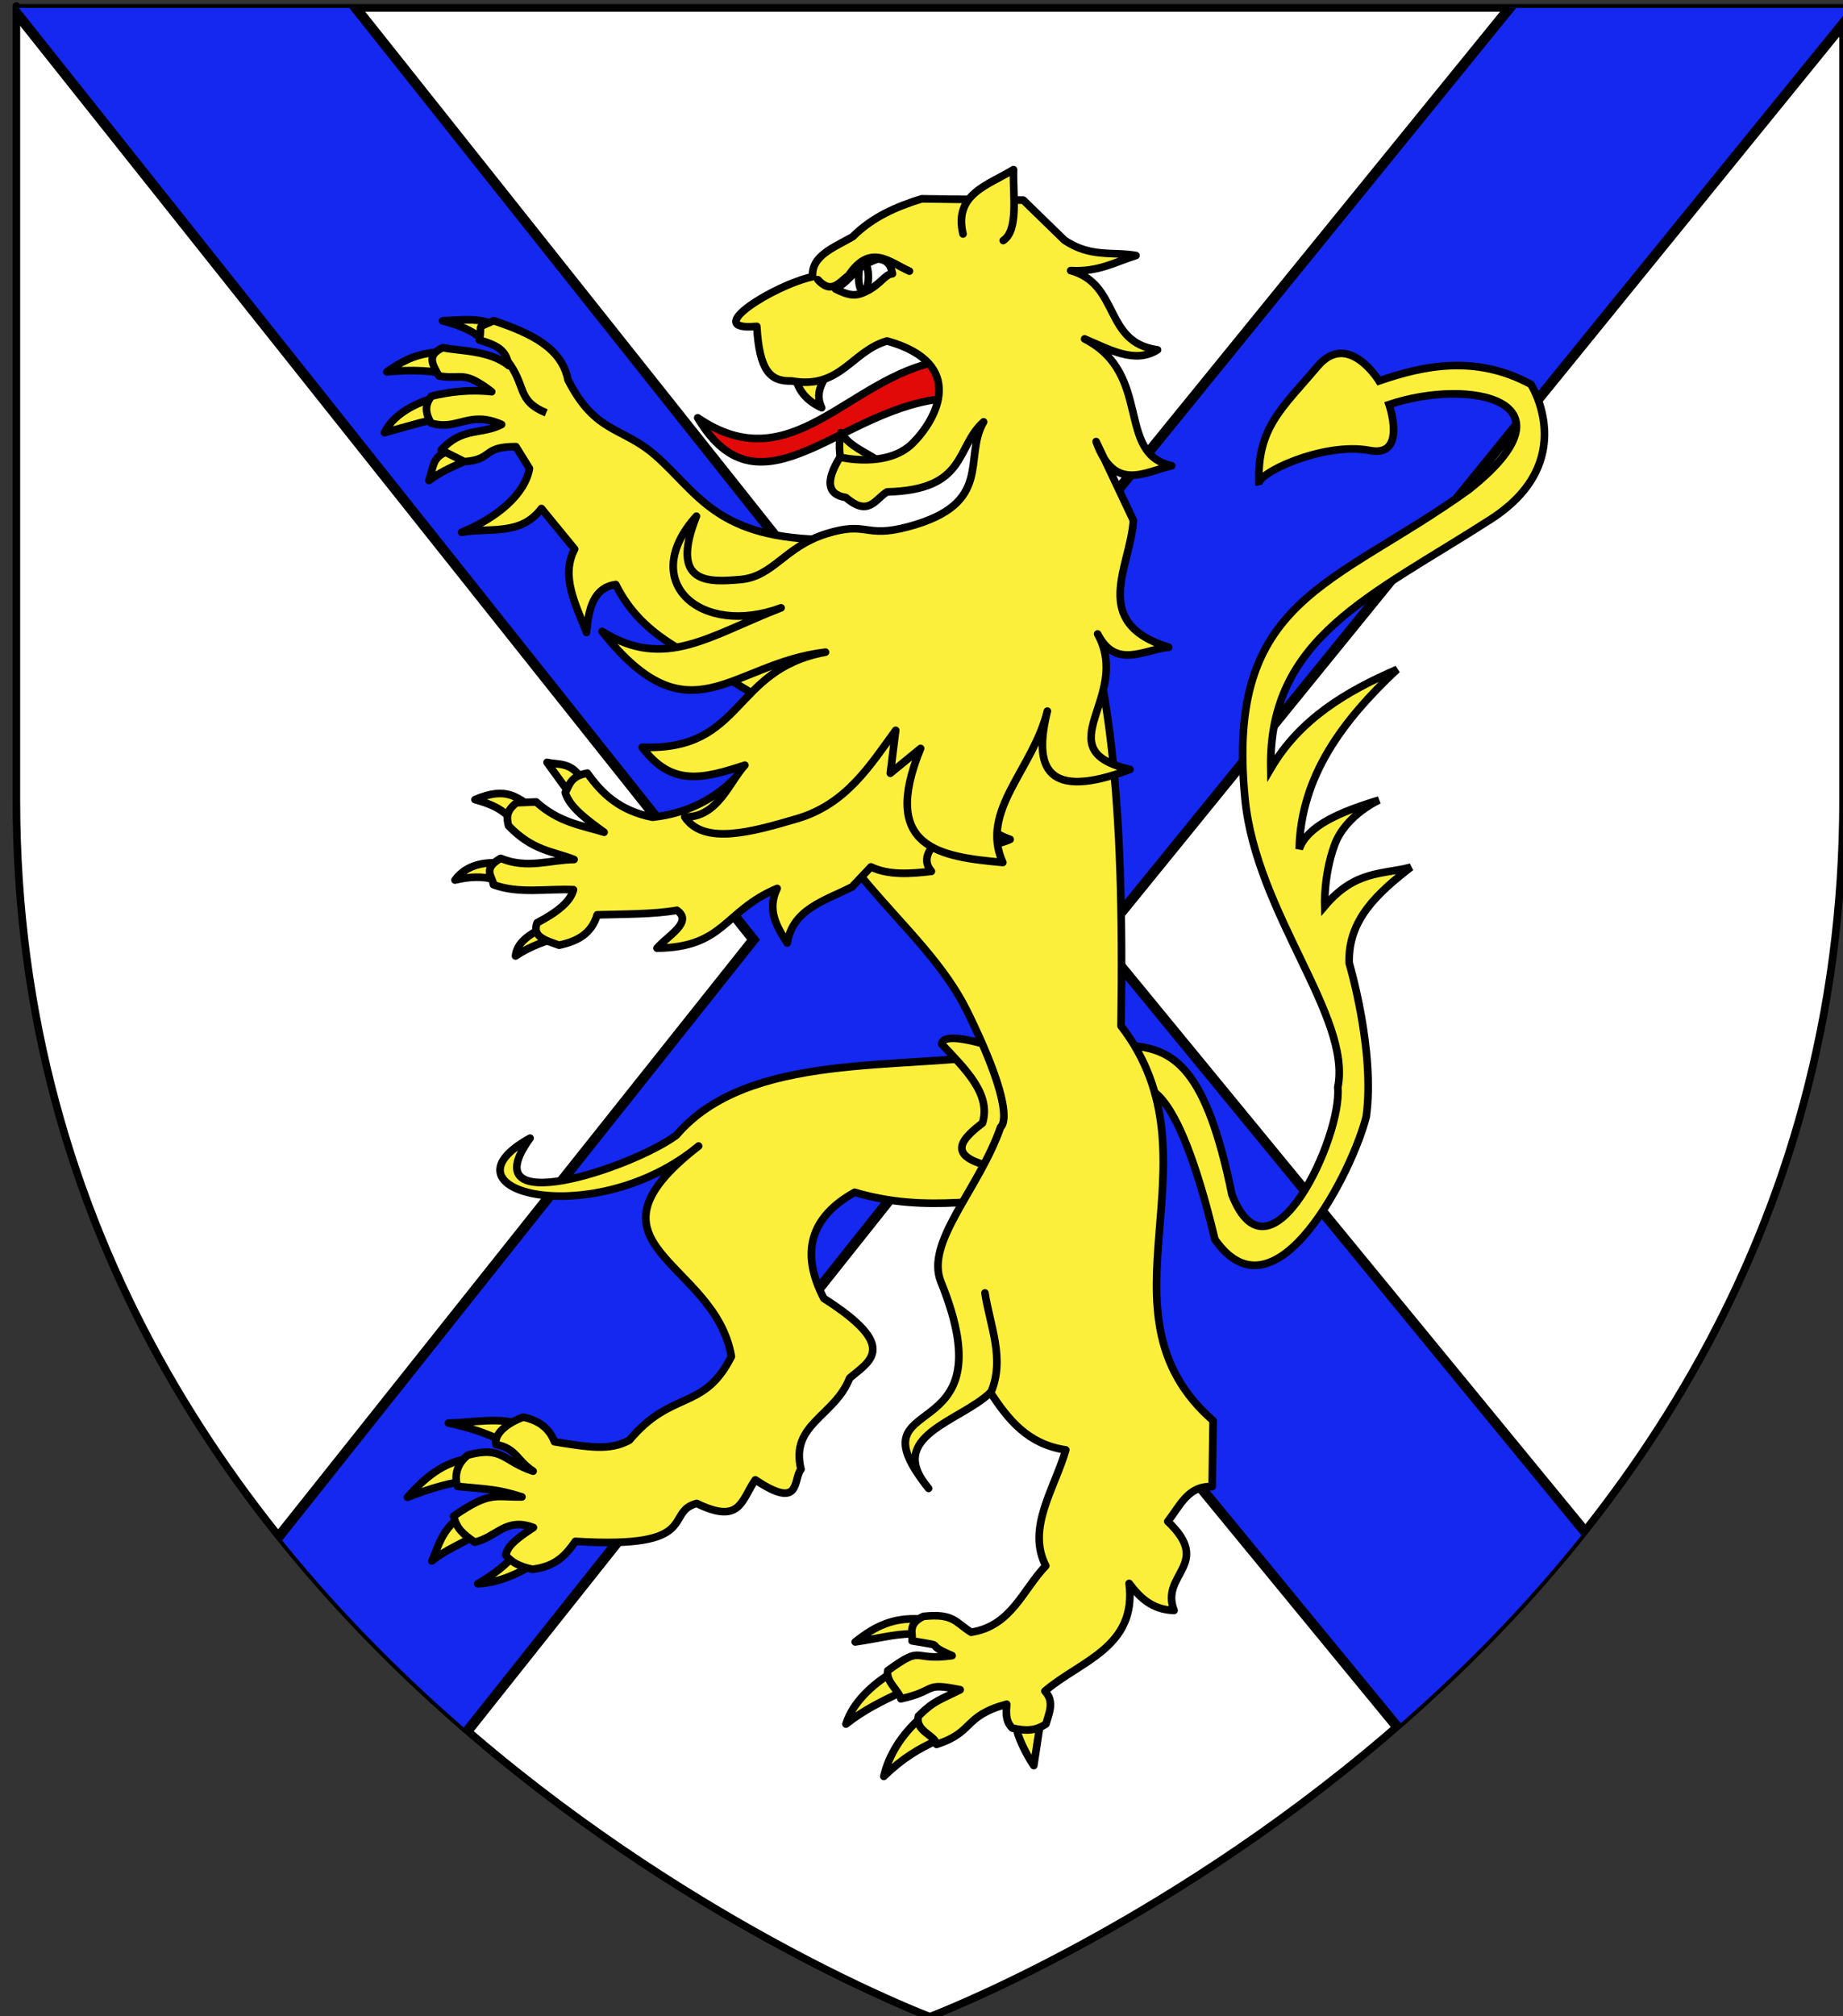
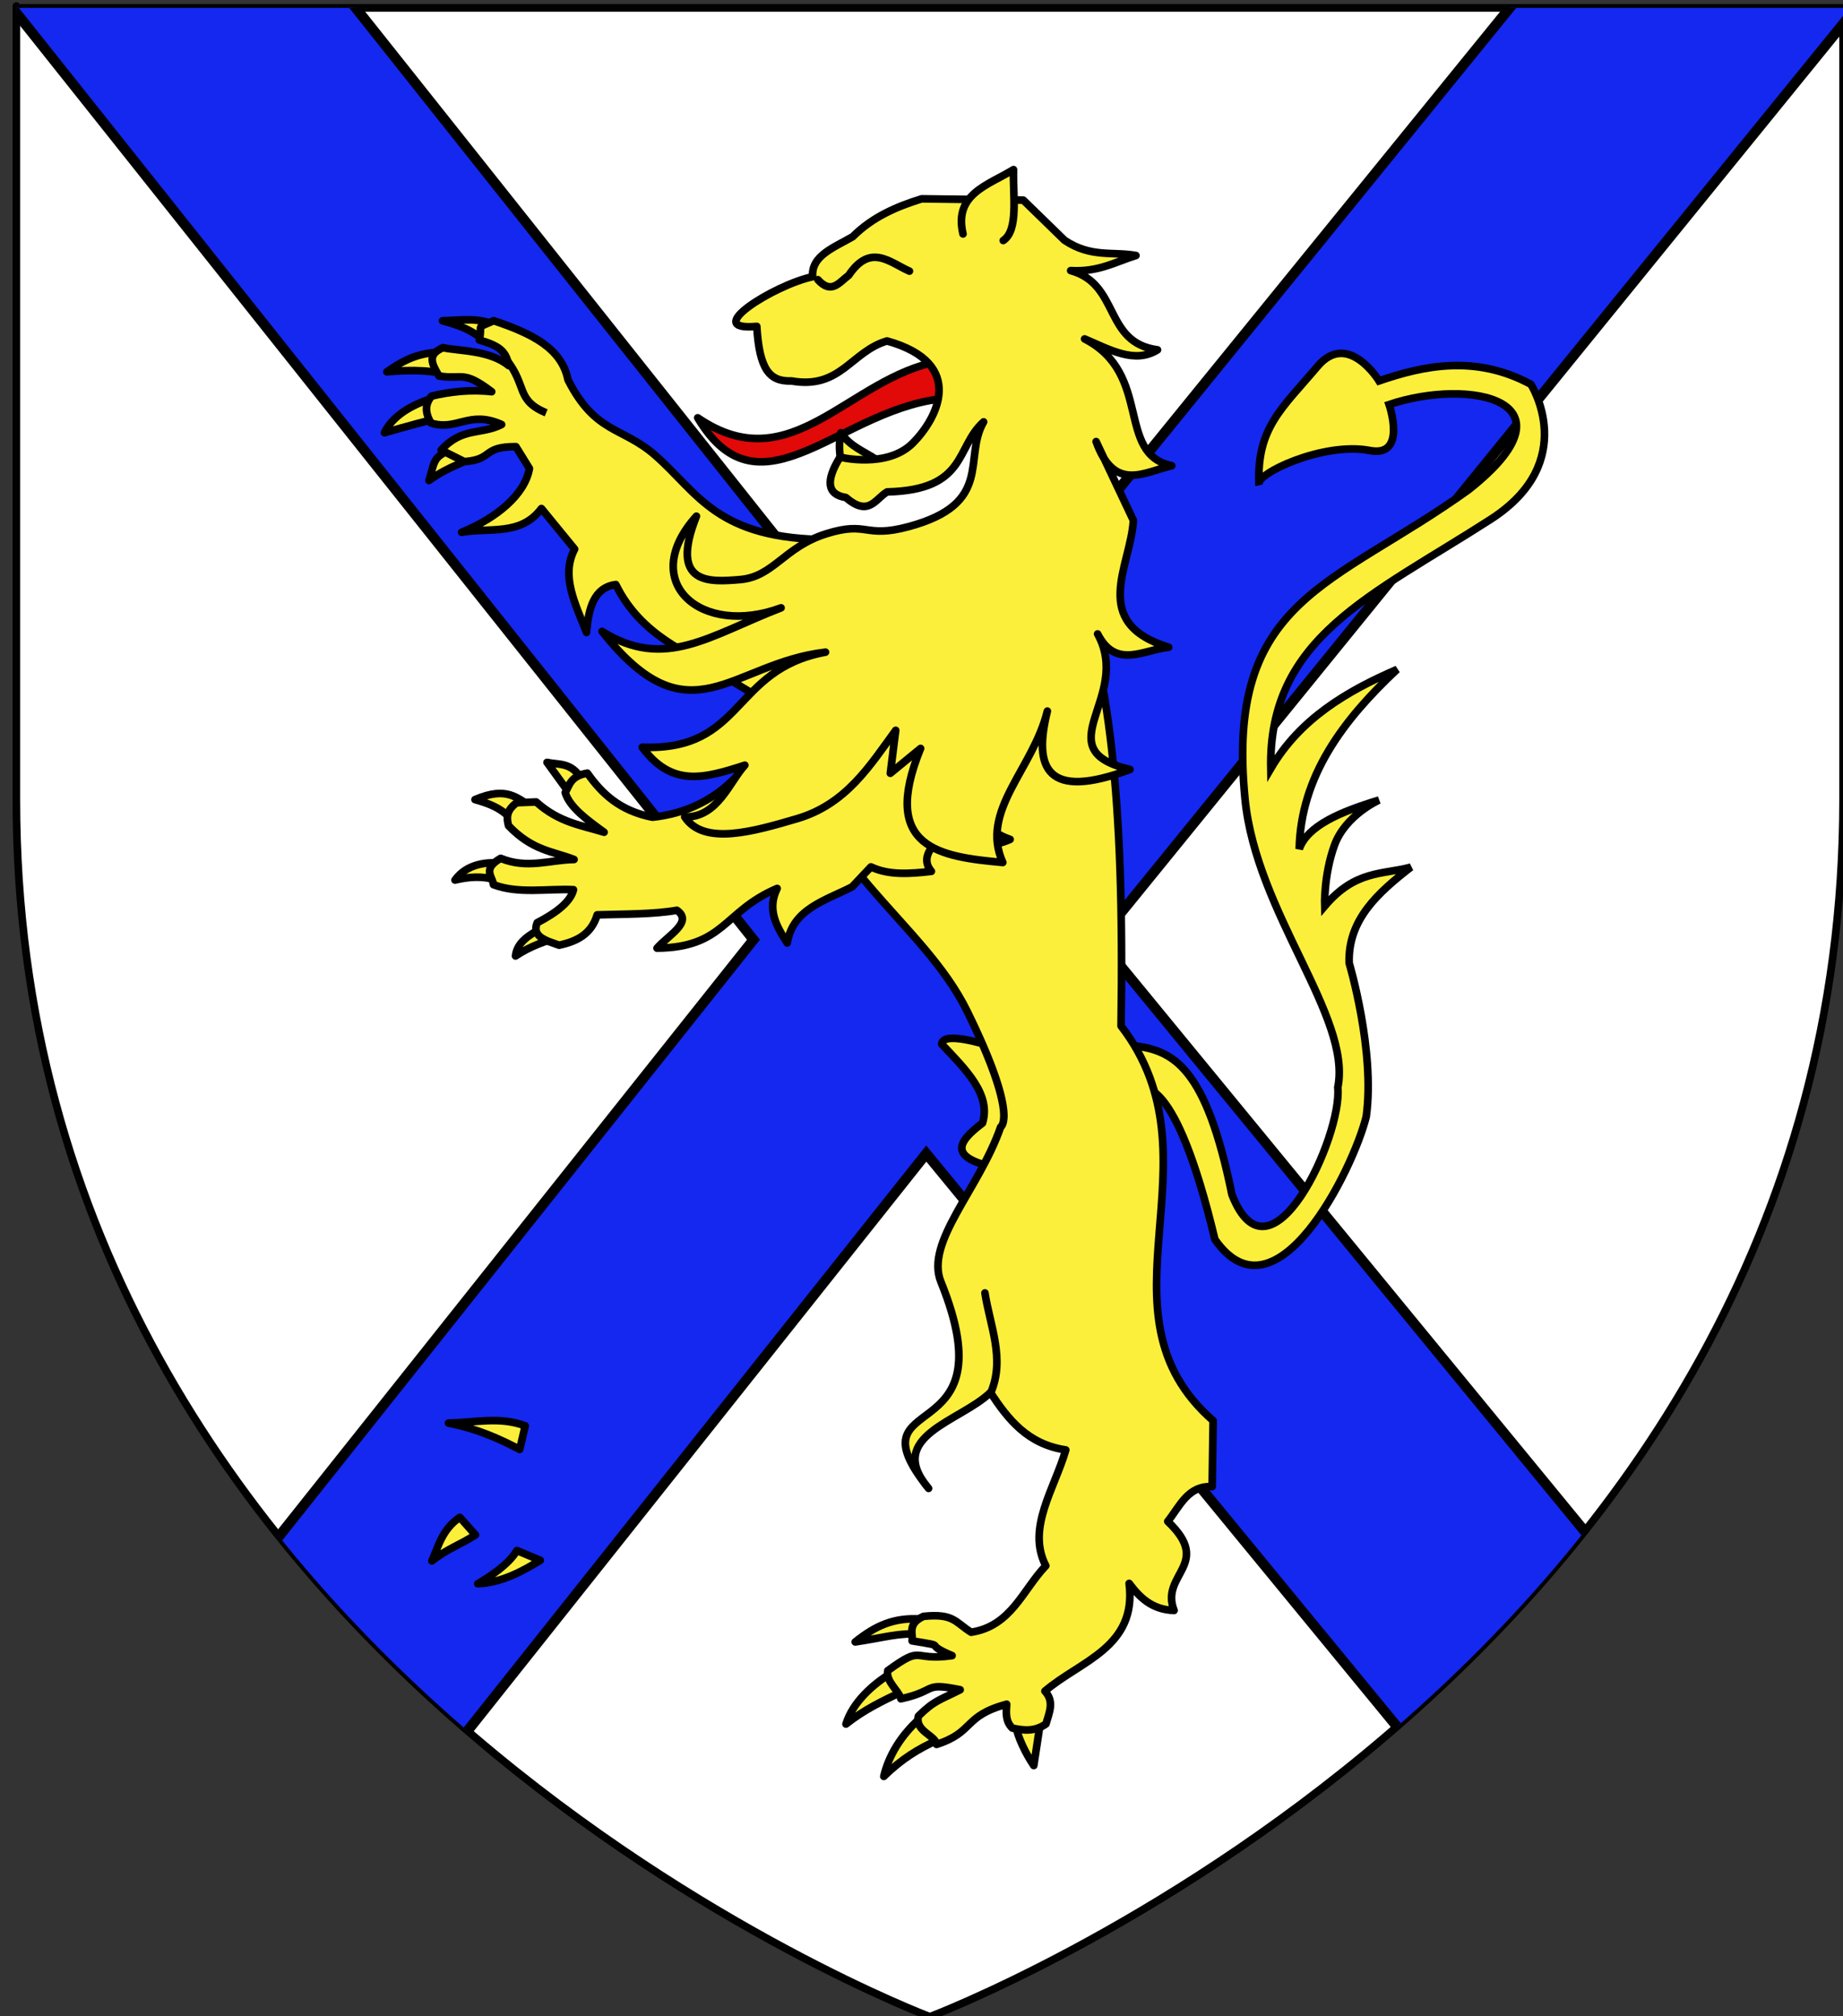
<svg xmlns="http://www.w3.org/2000/svg" xmlns:xlink="http://www.w3.org/1999/xlink" version="1.1" id="Layer_1" x="0px" y="0px" width="181.417px" height="198.425px" viewBox="-0.208 0.788 181.417 198.425" enable-background="new -0.208 0.788 181.417 198.425" xml:space="preserve">
  <rect x="-0.208" y="0.788" width="181.417" height="198.425" fill="#333333" stroke="none" />
  <path id="Fond_de_l_x27_écu" fill="#FFFFFF" stroke="#010101" stroke-width="0.75" d="M91.322,199.257  c0,0-89.919-33.832-89.919-119.813c0-85.982,0-77.879,0-77.879h179.812v77.879C181.221,165.425,91.322,199.257,91.322,199.257z" />
  <g>
    <g>
      <g>
        <defs>
          <path id="SVGID_1_" d="M91.322,199.257c0,0-89.919-33.832-89.919-119.813c0-85.982,0-77.879,0-77.879h179.812v77.879      C181.221,165.425,91.322,199.257,91.322,199.257z" />
        </defs>
        <clipPath id="SVGID_2_">
          <use xlink:href="#SVGID_1_" overflow="visible" />
        </clipPath>
        <polygon clip-path="url(#SVGID_2_)" fill="#1428F0" stroke="#000000" stroke-miterlimit="10" points="183.639,0.161      163.061,-16.472 90.969,72.224 20.469,-16.472 -0.108,0.161 73.959,93.267 -0.108,186.377 20.469,203.011 90.969,114.313      163.855,203.011 184.432,186.377 107.979,93.268    " />
      </g>
    </g>
  </g>
  <g>
    <path id="Queue" fill="#FCEF3C" stroke="#000000" stroke-width="0.75" d="M111.637,107.864c0.66-0.111,3.817-1.492,7.744,14.896   c6.003,8.608,13.631-6.947,14.898-12.092c0.896-6.48-1.682-15.105-1.682-15.105c-0.134-4.296,2.859-6.93,6.075-9.438   c-2.778,0.758-5.446,0.249-8.485,3.837c0,0-0.115-3.01,0.963-5.992c1.08-2.979,4.389-4.447,4.389-4.447   c-3.785,1.151-7.033,2.507-7.857,4.813c0.156-7.169,4.297-12.671,9.637-17.674c-5.017,2.169-9.588,4.895-12.437,9.757   c-0.249-12.919,9.921-16.974,21.657-24.532c8.809-5.673,3.949-13.275,3.949-13.275c-5.436-2.947-10.575-1.843-14.945-0.34   c0,0-3.052-4.985-6.055-1.43c-3.48,4.121-6.021,6.056-5.758,11.631c-0.465-1.007,6.297-4.236,10.899-3.351   c3.706,0.71,1.901-4.52,1.901-4.52c8.009-2.687,18.919-0.367,7.816,8.392c-13.328,9.574-23.953,10.629-21.998,30.431   c1.109,11.246,10.529,21.449,9.133,28.379c0.457,4.75-6.649,20.246-10.426,10.537c-2.539-12.506-5.716-14.209-9.746-14.648   L111.637,107.864z" />
    <path id="path3249" fill="#FCEF3C" stroke="#000000" stroke-width="0.75" stroke-linecap="round" stroke-linejoin="round" d="   M43.116,39.77c-1.77,0.443-4.469,1.488-5.481,3.603c2.316-0.653,4.155-1.202,5.791-1.482L43.116,39.77z" />
    <path id="path3247" fill="#FCEF3C" stroke="#000000" stroke-width="0.75" stroke-linecap="round" stroke-linejoin="round" d="   M43.672,35.305c-1.794,0.325-3.035,0.113-5.799,2.077c2.395-0.234,4.921-0.165,6.448,0.456L43.672,35.305z" />
    <path id="path3245" fill="#FCEF3C" stroke="#000000" stroke-width="0.75" stroke-linecap="round" stroke-linejoin="round" d="   M48.714,32.876c-1.628-0.883-3.521-0.577-5.359-0.519c2.455,0.654,3.105,1.179,4.428,2.168L48.714,32.876z" />
    <path id="path4220" fill="#FCEF3C" stroke="#000000" stroke-width="0.75" stroke-linecap="round" stroke-linejoin="round" d="   M44.636,44.902c-2.35,0.765-2.012,1.307-2.618,3.172c2.243-1.62,3.62-1.636,4.571-2.641L44.636,44.902z" />
    <path id="Antérieur_droit" fill="#FCEF3C" stroke="#000000" stroke-width="0.75" stroke-linecap="round" stroke-linejoin="round" d="   M55.701,38.163c2.706,5.332,5.344,4.591,8.595,7.438c4.244,3.715,6.028,8.292,17.213,8.292l-3.064,17.898l-8.848-5.325   c-1.792-1.476-6.627-2.929-9.189-8.153c-2.178,0.301-2.681,2.352-2.884,4.713c-1.059-2.753-2.566-5.522-1.168-8.199l-3.269-3.995   c-2.047,2.739-5.157,1.843-7.857,2.341c3.474-1.413,6.233-3.728,6.677-6.279l-1.331-2.15c-3.388-0.005-2.148,1.246-5.071,1.475   l-2.287-1.141c2.098-2.293,3.916-1.476,5.951-2.513c-3.222-1.442-4.379,0.675-6.963-0.151c-0.602-1.082-0.573-1.854,0.067-2.64   c1.786-0.44,3.907-0.675,5.92-0.436c-2.85-2.171-2.859-1.162-5.189-1.55c-0.755-1.289-1.151-2.086,0.384-2.788   c1.536,0.344,4.618,0.229,6.48,1.77c-0.245-1.494-1.057-1.988-2.896-2.521c0.364-1.657-0.469-1.052,1.413-1.901   C52.168,33.618,55.074,35.054,55.701,38.163z" />
    <path id="path3534" fill="#FCEF3C" stroke="#000000" stroke-width="0.75" stroke-linecap="round" stroke-linejoin="round" d="   M50.673,153.38c-0.808,1.35-2.575,2.525-3.851,3.266c2.466-0.104,4.606-1.362,6.153-2.303L50.673,153.38z" />
    <path id="path3532" fill="#FCEF3C" stroke="#000000" stroke-width="0.75" stroke-linecap="round" stroke-linejoin="round" d="   M45.059,150.116c-1.785,1.17-2.186,3.078-2.753,4.287c1.512-1.207,2.747-1.566,4.288-2.562L45.059,150.116z" />
-     <path id="path3530" fill="#FCEF3C" stroke="#000000" stroke-width="0.75" stroke-linecap="round" stroke-linejoin="round" d="   M46.199,144.31c-2.791,0.235-4.773,2.112-6.302,3.828c2.301-0.889,4.312-1.519,6.492-1.662   C47.878,145.72,46.131,144.522,46.199,144.31z" />
    <path id="path3528" fill="#FCEF3C" stroke="#000000" stroke-width="0.75" stroke-linecap="round" stroke-linejoin="round" d="   M51.491,141.112c-2.506-0.955-4.936-0.316-7.553-0.275c2.777,0.541,4.962,1.516,7.01,2.592L51.491,141.112z" />
-     <path id="Postérieur_droit" fill="#FCEF3C" stroke="#000000" stroke-width="0.75" stroke-linecap="round" stroke-linejoin="round" d="   M99.098,104.419c-10.562,1.76-25.614-0.257-32.73,8.094c-4.609,3.353-20.281,8.389-14.398,0.283   c-9.595,5.305,6.388,9.251,16.591,0.775c-12.68,9.838,1.621,11.219,3.223,20.709c-2.717,5.422-5.851,3.227-10.035,8.238   c-1.927,1.065-4.034,0.69-7.377,0.156c-0.554-1.482-1.773-2.156-3.075-2.421c-1.34,0.474-2.888,1.515-2.691,2.69   c2.039,0.396,2.009,1.535,3.665,2.626c-2.955-0.96-2.979-2.521-6.425-1.584c-1.346,1.053-1.244,2.461-1.018,3.082   c2.937,0.284,3.936,0.266,6.341,1.032c-2.734,0.054-3.087-0.606-6.727,1.896c0.317,1.277,0.956,1.776,2.076,2.561   c2.196-0.504,3.052-2.469,5.779-1.442c-2.55,1.662-2.479,2.103-2.741,2.688c0.49,0.66,1.328,1.16,2.659,1.422   c2.393-0.299,3.337-1.506,4.215-2.748c12.505,0.777,8.68-2.858,11.939-3.736c4.338,2.109,4.374-0.305,5.771-2.32   c4.582,3.059,3.679-0.061,4.5-1.035c-1.108-4.465,3.317-5.188,4.79-8.985c1.995-1.689,4.921-3.072-2.544-7.834   c-2.317-4.482-1.372-7.984,3.038-10.443c7.3,2.164,13.097,0.375,19.646,0.558L99.098,104.419z" />
    <path id="Sexe" fill="#FCEF3C" stroke="#000000" stroke-width="0.75" stroke-linecap="round" stroke-linejoin="round" d="   M92.486,103.535c2.326,2.476,4.896,4.929,4.018,7.778c-2.434,1.845-3.763,3.586,2.43,4.586l2.383-6.5l-4.86-5.922   C93.615,102.716,92.562,102.876,92.486,103.535z" />
    <path id="path3536" fill="#FCEF3C" stroke="#000000" stroke-width="0.75" stroke-linecap="round" stroke-linejoin="round" d="   M90.386,160.118c-2.646-0.156-4.424,0.666-6.409,2.256c3.05-0.464,4.268-0.908,6.348-0.76L90.386,160.118z" />
    <path id="path3538" fill="#FCEF3C" stroke="#000000" stroke-width="0.75" stroke-linecap="round" stroke-linejoin="round" d="   M87.498,165.451c-1.756,1.079-3.76,2.834-4.432,5.005c1.79-1.421,3.64-2.291,5.306-3.088L87.498,165.451z" />
    <path id="path3540" fill="#FCEF3C" stroke="#000000" stroke-width="0.75" stroke-linecap="round" stroke-linejoin="round" d="   M90.277,169.968c-1.712,1.534-2.991,3.51-3.488,5.637c1.803-1.75,3.393-2.715,5.373-3.607L90.277,169.968z" />
    <path id="path3542" fill="#FCEF3C" stroke="#000000" stroke-width="0.75" stroke-linecap="round" stroke-linejoin="round" d="   M99.77,170.546c0.18,1.174,1.004,2.844,1.783,3.994l0.646-4.236L99.77,170.546z" />
    <path id="path3453" fill="#FCEF3C" stroke="#000000" stroke-width="0.75" stroke-linecap="round" stroke-linejoin="round" d="   M76.329,70.926c3.491,15.207,14.21,20.299,18.678,29.405c5.106,10.407,3.286,11.365,3.286,11.365   c-2.132,6.136-7.468,11.333-5.882,15.241c6.913,17.063-9.216,10.271-1.214,20.326c-4.366-5.16,3.133-6.574,6.088-9.437   c1.74,2.646,3.665,5.097,7.418,5.651c-1.104,3.818-3.879,7.701-1.967,11.4c-2.272,2.37-3.396,5.934-7.348,6.543   c-1.565-0.975-1.709-1.881-4.701-1.562c-1.614,0.752-1.002,1.721-1.112,2.411c3.878,0.63,0.796,0.142,3.939,1.451   c-4.083,0.578-2.72-1.146-6.333,1.478c-0.232,1.062,1.109,1.979,1.289,2.774c3.701-0.817,2.107-1.65,5.838-0.892   c-2.021,1.034-2.513,1.017-4.112,2.593c-0.376,1.494,1.7,1.894,1.784,2.785c3.765-1.213,2.594-2.791,6.904-3.957   c-0.056,0.844-0.127,1.691,0.555,2.35c1.143,0.25,2.209,0.357,3.312-0.407c0.304-1.091,0.865-2.192-0.103-3.229   c3.472-2.979,9.082-4.294,8.291-10.603c1.037,1.382,2.236,2.587,4.424,2.663c-1.415-3.592,3.854-4.518-0.624-8.762   c1.196-1.492,1.981-3.547,4.37-3.42l0.097-6.494c-12.256-10.701,1.129-25.611-9.062-38.846c0.359-22.918-1.233-34.846-4.772-44.693   L76.329,70.926z" />
    <path id="path2264" fill="#FCEF3C" stroke="#000000" stroke-width="0.75" stroke-linecap="round" stroke-linejoin="round" d="   M56.983,77.375c-0.993-1.603-2.199-1.301-3.344-1.559l2.192,3.023L56.983,77.375z" />
-     <path id="path2266" fill="#FCEF3C" stroke="#000000" stroke-width="0.75" stroke-linecap="round" stroke-linejoin="round" d="   M52.19,80.201c-1.535-0.835-2.429-2.084-5.641-0.723c2.454,0.668,3.145,1.405,4.1,2.54L52.19,80.201z" />
+     <path id="path2266" fill="#FCEF3C" stroke="#000000" stroke-width="0.75" stroke-linecap="round" stroke-linejoin="round" d="   M52.19,80.201c-1.535-0.835-2.429-2.084-5.641-0.723c2.454,0.668,3.145,1.405,4.1,2.54z" />
    <path id="path2268" fill="#FCEF3C" stroke="#000000" stroke-width="0.75" stroke-linecap="round" stroke-linejoin="round" d="   M49.578,85.78c-1.817-0.25-3.84,0.005-4.997,1.615c1.326-0.315,2.66-0.42,4.011-0.021L49.578,85.78z" />
    <path id="path2270" fill="#FCEF3C" stroke="#000000" stroke-width="0.75" stroke-linecap="round" stroke-linejoin="round" d="   M53.089,92.128c-1.214,0.688-2.407,1.389-2.551,2.739c1.422-0.952,3.01-1.522,4.665-1.943L53.089,92.128z" />
    <path id="Antérieur_gauche" fill="#FCEF3C" stroke="#000000" stroke-width="0.75" stroke-linecap="round" stroke-linejoin="round" d="   M57.608,76.875c-1.662,0.285-1.745,1.165-2.179,1.912c0.445,1.453,2.141,2.676,3.828,3.903c-2.217-0.686-4.417-0.94-6.683-2.979   l-1.922,0.074c-1.07,0.787-0.993,1.524-0.803,2.262c2.361,2.468,4.345,2.502,6.452,3.325c-2.393,0.03-4.601,0.965-7.224-0.115   c-1.857,1.065-0.8,1.77-0.71,2.592c2.472,0.935,5.245,0.374,7.878,0.495c-0.272,1.146-1.59,2.222-3.577,3.253   c-0.556,1.396,0.893,1.756,2.163,2.209c1.698-0.365,3.163-1.055,3.745-2.986c2.704-0.082,5.553-0.046,7.845-0.449   c1.642,1.152-0.871,2.472-1.955,3.727c6.663-0.079,6.528-3.625,11.827-5.879c-1.025,2.076-0.068,3.731,0.991,5.37   c0.547-3.338,3.666-4.143,6.384-5.523l1.856-1.966c1.74,0.834,3.826,0.687,5.951,0.44c-1.087-1.266-0.105-2.611,1.787-3.993   c2.828,1.794,4.492,1.492,5.965,0.846c-6.153-2.11-1.742-8.585-1.906-13.172l-9.254-7.743L71.289,78.152   c-1.623,1.374-3.905,2.697-7.271,3.062C60.755,80.57,59.009,78.845,57.608,76.875z" />
    <path id="Langue" fill="#E20909" stroke="#000000" stroke-width="0.75" stroke-linecap="round" stroke-linejoin="round" d="   M92.268,36.326c-8.982,1.632-14.561,11.904-23.796,5.579c6.264,10.52,14.294-1.355,24.791-1.936L92.268,36.326z" />
    <path id="Croc_inf" fill="#FCEF3C" stroke="#000000" stroke-width="0.75" stroke-linecap="round" stroke-linejoin="round" d="   M82.582,46.889c-0.011-1.168-0.33-1.934-0.02-3.515c0.938,1.4,2.351,1.846,3.565,2.693" />
-     <path id="Croc_sup" fill="#FCEF3C" stroke="#000000" stroke-width="0.75" stroke-linecap="round" stroke-linejoin="round" d="   M78.085,37.896c0.3,1.407,1.208,2.382,2.589,3.019c-0.828-1.72,0.413-2.922,1.104-4.265" />
    <path id="Tête" fill="#FCEF3C" stroke="#000000" stroke-width="0.75" stroke-linecap="round" stroke-linejoin="round" d="   M87.961,72.662l-0.529,4.225l2.98-2.446c-4.017,9.821,1.885,10.662,8.094,11.225c-2.312-5.081,2.984-9.175,4.383-14.896   c-1.402,5.641-0.08,8.815,8.135,5.742c-8.471-1.976,0.273-7.073-3.188-13.338c1.794,3.514,4.545,1.544,6.994,1.313   c-7.828-2.422-3.729-7.958-3.475-12.491l-3.666-7.753c1.803,5.027,4.74,2.994,7.444,2.38c-5.547-1.189-1.844-9.022-8.577-12.481   c2.448,1.036,4.932,2.488,7.178,1.074c-5.324-0.707-3.678-6.474-8.549-7.798c2.75,0.162,4.405-0.861,6.426-1.486   c-2.322-0.41-4.439,0.236-7.032-1.499l-4.058-3.95L90.52,20.354c-2.482,0.767-4.847,1.786-6.783,3.721   c-1.804,1.062-4.114,1.859-3.951,3.944c-3.847,0.833-11.11,5.396-5.499,4.89c0.258,4.273,1.259,5.443,3.415,5.37   c4.841,0.851,5.86-2.897,9.406-3.937c7.977,2.232,4.832,7.774,2.516,10.074c-2.514,2.499-7.145,1.363-7.145,1.363   c-1.453,2.354-1.26,3.681,0.578,3.97c2.256,1.96,2.91,0.112,4.063-0.552c7.92-0.183,6.708-4.425,9.496-6.891   c-2.071,3.557,1.09,8.037-7.408,10.315c-4.388,1.181-3.951-0.601-8.095,0.701c-4.142,1.301-5.185,4.235-8.478,4.504   c-2.946,0.239-7.014,0.597-4.29-6.241c-5.85,6.511,0.494,11.939,8.334,9.021c-7.046,2.71-11.417,6.198-17.623,2.32   c8.679,10.962,12.634,3.135,21.994,2.043c-9.276,1.702-7.946,9.748-18.043,9.358c2.909,3.92,6.022,3.095,10.106,1.764   c-1.499,1.605-2.684,5.194-5.922,5.086c1.871,2.87,6.803,1.43,11.059,0.179C83.092,79.936,85.434,76.118,87.961,72.662z" />
    <path id="Oreille" fill="#FCEF3C" stroke="#000000" stroke-width="0.75" stroke-linecap="round" stroke-linejoin="round" d="   M94.586,23.812c-0.932-3.939,2.494-4.805,4.971-6.332c-0.065,2.62,0.519,5.943-1.01,6.98" />
    <path id="path3449" fill="#FCEF3C" stroke="#000000" stroke-width="0.75" stroke-linecap="round" stroke-linejoin="round" d="   M80.299,28.312c1.346,1.5,2.124,0.235,3.029-0.423c2.152-3.204,4.04-1.273,5.986-0.418" />
-     <path id="Oeil" fill="#FFFFFF" stroke="#000000" stroke-width="0.75" stroke-linecap="round" stroke-linejoin="round" d="   M82.039,29.233c1.187,0.585,1.88,0.772,2.852,0.308c1.586-0.702,1.977-1.781,2.748-1.81c-0.14-0.697-0.349-1.354-1.445-1.462   C83.75,27.136,83.96,28.032,82.039,29.233z" />
    <path id="path3518" fill="#FCEF3C" stroke="#000000" stroke-width="0.75" stroke-linecap="round" stroke-linejoin="round" d="   M97.32,137.854c1.428-3.34-0.074-6.562-0.574-9.824" />
    <path id="path4248" fill="#FCEF3C" stroke="#000000" stroke-width="0.75" d="M49.656,36.192c2.038,2.589,0.903,3.971,3.898,5.226" />
-     <ellipse id="Pupille" fill="none" stroke="#000000" stroke-width="0.75" cx="84.788" cy="28.051" rx="0.479" ry="1.481" />
  </g>
</svg>